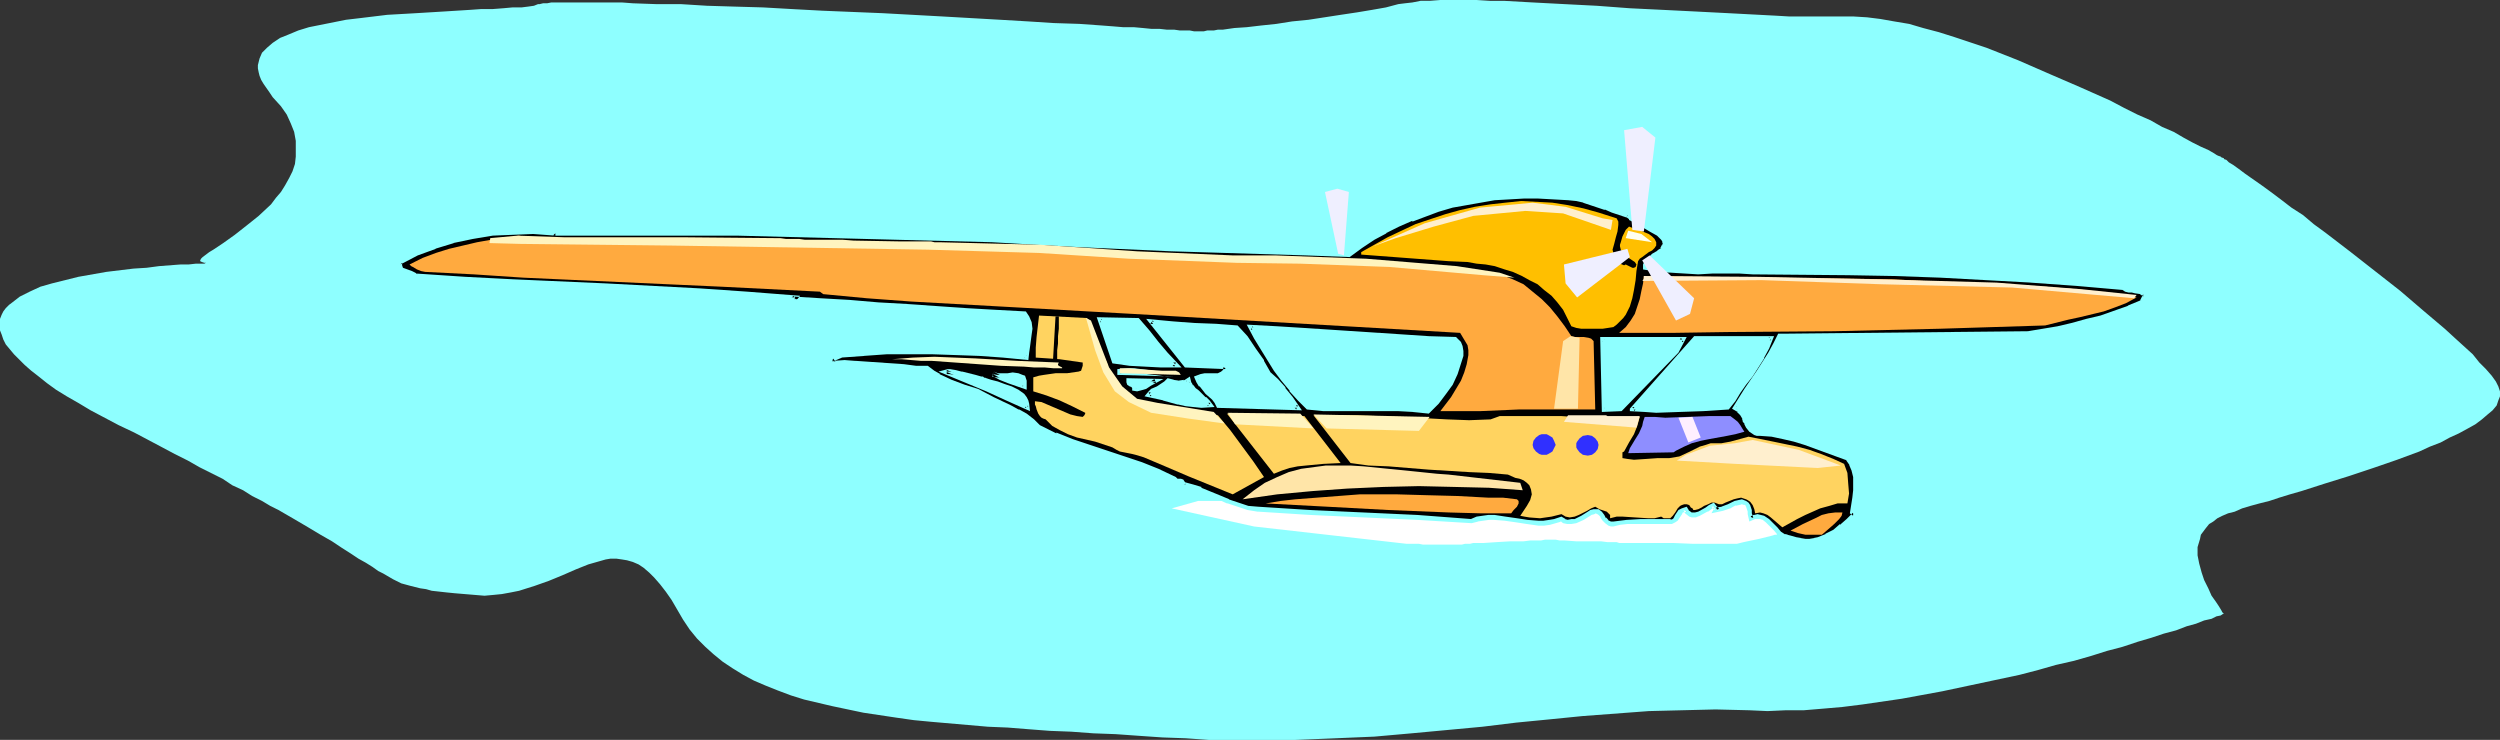
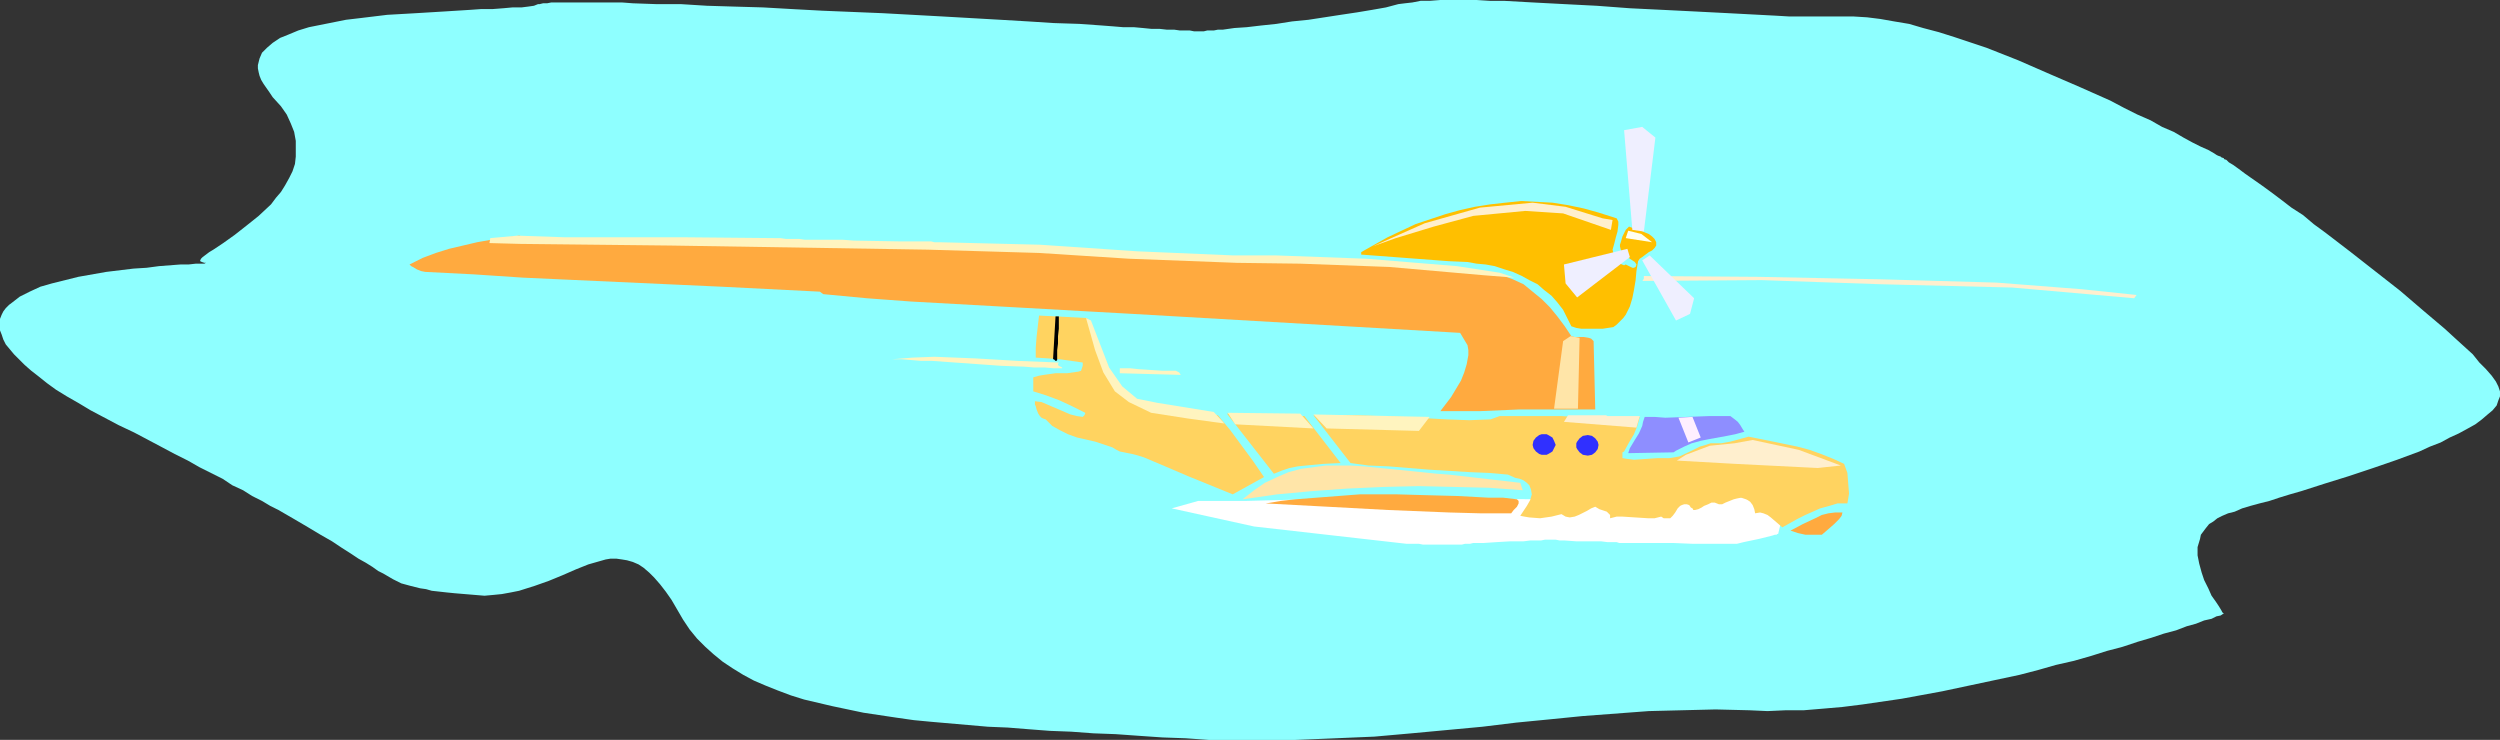
<svg xmlns="http://www.w3.org/2000/svg" xmlns:ns1="http://sodipodi.sourceforge.net/DTD/sodipodi-0.dtd" xmlns:ns2="http://www.inkscape.org/namespaces/inkscape" version="1.0" width="129.724mm" height="38.393mm" id="svg45" ns1:docname="Plane 222.wmf">
  <rect width="100%" height="100%" fill="#333333" stroke="none" />
  <ns1:namedview id="namedview45" pagecolor="#ffffff" bordercolor="#000000" borderopacity="0.25" ns2:showpageshadow="2" ns2:pageopacity="0.0" ns2:pagecheckerboard="0" ns2:deskcolor="#d1d1d1" ns2:document-units="mm" />
  <defs id="defs1">
    <pattern id="WMFhbasepattern" patternUnits="userSpaceOnUse" width="6" height="6" x="0" y="0" />
  </defs>
  <path style="fill:#8effff;fill-opacity:1;fill-rule:evenodd;stroke:none" d="m 235.451,6.14 h -0.323 -0.323 -0.646 l -0.808,-0.162 h -0.97 -0.97 l -1.131,-0.162 h -1.454 l -1.454,-0.162 h -1.616 l -1.616,-0.162 -1.778,-0.162 h -2.101 l -1.939,-0.162 -2.101,-0.162 -4.525,-0.323 -5.01,-0.162 -5.01,-0.323 -5.494,-0.323 -5.656,-0.323 -5.656,-0.323 -11.797,-0.646 -11.797,-0.485 -5.979,-0.323 -5.656,-0.323 -5.656,-0.162 -5.333,-0.162 -5.171,-0.323 h -4.848 l -4.525,-0.162 -2.101,-0.162 h -1.939 -1.939 -1.778 -4.848 -1.131 -1.293 -0.97 l -0.808,0.162 h -0.808 l -0.646,0.162 h -0.323 l -0.808,0.323 -1.131,0.162 -1.293,0.162 h -1.778 l -1.778,0.162 -2.101,0.162 h -2.262 l -2.262,0.162 -2.586,0.162 -2.586,0.162 -5.333,0.323 -5.656,0.323 -5.333,0.646 -2.747,0.323 -2.424,0.485 -2.424,0.485 -2.424,0.485 -2.101,0.646 -1.939,0.808 -1.616,0.646 -1.454,0.97 -1.131,0.97 -0.97,0.97 -0.485,1.131 -0.162,0.646 -0.162,0.646 v 0.646 l 0.162,0.808 0.162,0.646 0.323,0.808 0.485,0.808 1.131,1.616 0.646,0.97 1.616,1.777 1.131,1.616 0.808,1.777 0.646,1.616 0.323,1.777 v 1.454 1.616 l -0.162,1.454 -0.485,1.454 -0.646,1.293 -0.808,1.454 -0.808,1.293 -0.97,1.131 -0.97,1.293 -2.424,2.262 -2.424,1.939 -2.262,1.777 -2.262,1.616 -0.97,0.646 -0.97,0.646 -0.808,0.485 -0.646,0.485 -0.646,0.485 -0.323,0.323 -0.162,0.323 v 0.162 l 0.323,0.162 0.485,0.162 h 0.162 0.162 l -0.323,0.162 h -0.162 -0.485 -0.323 -0.646 l -1.454,0.162 H 35.39 l -2.101,0.162 -2.101,0.162 -2.424,0.323 -2.586,0.162 -5.333,0.646 -5.494,0.97 -2.586,0.646 -2.586,0.646 -2.262,0.646 L 5.818,57.202 3.878,58.172 2.424,59.303 1.778,59.787 1.131,60.434 0.646,61.08 0.323,61.726 0,62.534 v 0.646 0.808 0.808 l 0.323,0.808 0.323,0.97 0.485,0.97 0.808,0.97 0.808,0.97 0.97,0.97 1.131,1.131 1.293,1.131 1.454,1.131 1.616,1.293 1.778,1.293 2.101,1.293 2.262,1.293 2.424,1.454 2.747,1.454 2.747,1.454 3.07,1.454 2.747,1.454 2.747,1.454 2.424,1.293 2.586,1.293 2.262,1.293 2.262,1.131 2.262,1.131 1.939,1.293 2.101,0.97 1.778,1.131 1.939,0.97 1.616,0.97 1.616,0.808 3.07,1.777 2.747,1.616 2.424,1.454 2.262,1.293 1.939,1.293 1.778,1.131 1.454,0.97 1.454,0.808 1.293,0.808 1.131,0.808 0.97,0.485 1.939,1.131 1.616,0.808 1.778,0.485 1.939,0.485 1.131,0.162 1.131,0.323 1.454,0.162 1.454,0.162 1.616,0.162 1.939,0.162 1.939,0.162 1.939,0.162 1.778,-0.162 1.616,-0.162 1.778,-0.323 1.616,-0.323 3.07,-0.97 2.747,-0.97 2.747,-1.131 2.586,-1.131 2.424,-0.97 2.262,-0.646 1.131,-0.323 0.97,-0.162 h 1.131 l 1.131,0.162 0.97,0.162 1.131,0.323 1.131,0.485 0.97,0.646 1.131,0.97 0.97,0.97 1.131,1.293 1.131,1.454 1.131,1.616 1.131,1.939 1.131,1.939 1.293,1.939 1.454,1.777 1.616,1.616 1.616,1.454 1.778,1.454 1.939,1.293 2.101,1.293 2.101,1.131 2.262,0.97 2.424,0.97 2.586,0.97 2.586,0.808 2.747,0.646 2.747,0.646 3.07,0.646 3.07,0.646 3.232,0.485 3.232,0.485 3.394,0.485 3.394,0.323 3.717,0.323 3.717,0.323 3.717,0.323 3.878,0.162 4.04,0.323 4.202,0.323 4.202,0.162 4.363,0.323 4.363,0.162 4.525,0.323 4.686,0.323 4.525,0.162 4.525,0.323 h 4.525 4.202 4.202 4.04 l 4.04,-0.162 3.878,-0.162 7.595,-0.323 7.272,-0.646 6.949,-0.646 6.949,-0.646 6.626,-0.808 6.626,-0.646 6.464,-0.646 6.464,-0.485 6.464,-0.485 6.464,-0.162 6.626,-0.162 6.626,0.162 3.555,0.162 3.555,-0.162 h 3.555 l 3.878,-0.323 3.717,-0.323 3.878,-0.485 7.757,-1.131 7.918,-1.454 7.595,-1.616 7.595,-1.616 3.717,-0.97 3.394,-0.97 3.555,-0.808 3.394,-0.97 3.07,-0.97 3.07,-0.808 2.909,-0.97 2.747,-0.808 2.424,-0.808 2.424,-0.646 2.101,-0.808 1.778,-0.485 1.616,-0.646 1.454,-0.323 0.97,-0.485 0.808,-0.162 0.485,-0.323 h 0.162 v 0 l -0.162,-0.162 -0.162,-0.162 -0.162,-0.323 -0.485,-0.808 -0.646,-0.97 -0.808,-1.131 -0.646,-1.454 -0.808,-1.616 -0.485,-1.454 -0.485,-1.777 -0.323,-1.616 v -1.616 l 0.485,-1.616 0.162,-0.808 0.485,-0.646 0.485,-0.646 0.646,-0.808 0.808,-0.485 0.808,-0.646 0.97,-0.485 1.131,-0.485 1.293,-0.323 1.454,-0.646 1.616,-0.485 1.778,-0.485 1.939,-0.485 1.939,-0.646 2.101,-0.646 2.262,-0.646 4.525,-1.454 4.686,-1.454 4.848,-1.616 4.686,-1.616 4.363,-1.616 2.101,-0.97 2.101,-0.808 1.778,-0.97 1.778,-0.808 1.778,-0.97 1.454,-0.808 1.293,-0.97 1.131,-0.97 0.97,-0.808 0.808,-0.97 0.323,-0.97 0.323,-0.808 v -0.97 l -0.323,-0.97 -0.485,-0.97 -0.808,-1.131 -1.131,-1.293 -1.293,-1.293 -1.293,-1.616 -1.778,-1.616 -1.778,-1.616 -1.939,-1.777 -2.101,-1.777 -2.101,-1.777 -4.525,-3.878 -9.696,-7.595 -4.848,-3.717 -2.424,-1.777 -2.101,-1.777 -2.262,-1.454 -2.101,-1.616 -1.939,-1.454 -1.778,-1.293 -1.616,-1.131 -1.616,-1.131 -1.293,-0.97 -1.131,-0.808 -0.808,-0.485 -0.485,-0.485 -0.485,-0.162 v -0.162 0 l -0.485,-0.162 -0.162,-0.162 -0.485,-0.162 -0.323,-0.162 -0.485,-0.323 -1.131,-0.646 -1.454,-0.646 -1.616,-0.808 -1.778,-0.97 -1.939,-1.131 -2.262,-0.97 -2.262,-1.293 -2.586,-1.131 -2.586,-1.293 -2.747,-1.454 -5.818,-2.585 -5.979,-2.585 -6.302,-2.747 -6.141,-2.424 -6.302,-2.101 -3.07,-0.97 -3.07,-0.808 -2.747,-0.808 -2.909,-0.485 -2.747,-0.485 -2.586,-0.323 -2.586,-0.162 h -2.262 -2.424 -5.171 -2.747 l -2.747,-0.162 -3.07,-0.162 -6.141,-0.323 -6.302,-0.323 -6.464,-0.323 -6.626,-0.323 -6.464,-0.485 -6.302,-0.323 -6.141,-0.323 -2.909,-0.162 -2.909,-0.162 h -2.747 L 289.587,0 h -7.11 l -2.101,0.162 h -1.778 l -1.616,0.323 -1.454,0.162 -1.293,0.162 -2.424,0.646 -2.747,0.485 -2.909,0.485 -3.232,0.485 -6.302,0.97 -3.232,0.323 -3.07,0.485 -3.07,0.323 -2.747,0.323 -2.424,0.162 -2.262,0.323 h -0.97 l -0.808,0.162 h -0.646 -0.646 l -0.646,0.162 h -0.323 z" id="path1" />
  <path style="fill:#ffffff;fill-opacity:1;fill-rule:evenodd;stroke:none" d="m 348.732,104.709 h -0.162 l -0.162,0.162 h -0.323 l -0.485,0.162 -1.293,0.323 -1.293,0.323 -3.07,0.646 -1.293,0.323 h -0.646 -0.323 -2.747 -1.616 -3.394 l -3.878,-0.162 h -3.717 -3.07 -1.293 -1.778 -0.646 l -0.485,-0.162 h -0.97 -0.808 l -1.293,-0.162 h -2.262 -2.586 l -2.262,-0.162 h -0.97 l -0.808,-0.162 h -0.97 -1.131 l -0.808,0.162 h -0.97 -1.131 l -1.293,0.162 h -2.586 l -2.747,0.162 -2.424,0.162 h -1.131 -0.97 l -0.646,0.162 h -0.485 -0.485 l -0.646,0.162 h -7.595 l -0.808,-0.162 h -2.424 l -29.896,-3.393 -16.16,-3.555 5.171,-1.454 h 9.211 l 24.725,-0.646 32.966,0.323 v 0.162 h 0.808 l 0.97,-0.162 h 1.293 1.454 1.778 l 3.717,-0.162 3.878,-0.162 h 1.778 l 1.616,-0.162 h 1.616 l 1.131,-0.162 h 1.616 15.19 l 8.565,0.97 2.262,3.07 z" id="path2" />
-   <path style="fill:#000000;fill-opacity:1;fill-rule:evenodd;stroke:none" d="m 347.278,66.251 h -14.706 l -12.443,14.058 2.424,0.162 h 2.262 l 4.525,-0.162 4.686,-0.162 2.424,-0.162 h 2.424 l 0.97,-1.616 1.131,-1.454 1.131,-1.777 1.131,-1.616 2.424,-3.555 0.97,-1.777 z m -28.118,-24.077 0.646,0.485 0.646,0.485 1.616,0.97 1.616,0.808 1.454,0.97 0.646,0.485 0.485,0.485 0.162,0.485 v 0.485 0.485 l -0.485,0.646 -0.646,0.485 -0.97,0.646 -0.646,0.646 -0.485,0.485 -0.323,0.485 -0.162,0.323 -0.162,0.485 2.586,0.323 2.586,0.323 h 2.747 l 2.586,0.162 2.747,-0.162 h 5.333 l 2.586,0.162 9.534,0.162 h 9.211 l 9.05,0.323 9.05,0.323 8.888,0.323 8.888,0.485 8.888,0.646 9.211,0.808 0.485,0.323 0.646,0.162 0.485,0.162 0.646,0.162 1.293,0.162 0.323,0.162 0.323,0.323 -0.485,1.454 -2.586,1.131 -2.747,0.97 -2.747,0.97 -2.747,0.646 -2.909,0.808 -2.909,0.646 -5.818,0.808 -48.157,0.646 h -0.646 l -0.808,1.616 -0.97,1.777 -2.101,3.555 -2.424,3.555 -2.262,3.555 0.323,0.323 0.485,0.162 0.485,0.808 0.485,0.808 0.162,0.323 0.162,0.485 0.485,0.808 0.485,0.646 0.323,0.323 0.485,0.162 0.485,0.162 h 0.646 l 2.262,0.162 2.101,0.485 2.101,0.485 2.262,0.646 8.242,3.07 0.808,1.131 0.485,1.131 0.162,1.293 0.162,1.454 -0.162,1.293 v 1.454 l -0.485,2.909 0.485,0.323 -1.293,1.293 -1.293,1.131 -1.454,0.97 -1.454,0.97 -1.616,0.646 -0.808,0.162 -0.97,0.162 h -0.808 l -0.97,-0.162 -0.97,-0.162 -0.97,-0.323 -0.646,-0.162 -0.485,-0.162 -0.97,-0.646 -0.808,-0.808 -0.808,-0.808 -0.808,-0.808 -0.808,-0.646 -0.646,-0.162 h -0.485 l -0.646,0.162 -0.646,0.162 -0.162,-0.97 -0.162,-0.485 V 99.7 l -0.162,-0.485 -0.323,-0.323 -0.323,-0.323 -0.646,-0.162 -1.293,0.323 -1.293,0.485 -1.293,0.485 -1.293,0.323 0.162,-0.323 -0.323,-0.323 -0.323,-0.323 -0.646,0.323 -0.646,0.485 -1.454,0.808 -0.646,0.323 h -0.808 l -0.323,-0.162 -0.646,-0.485 -0.162,-0.485 -0.646,0.162 -0.485,0.323 -0.485,0.97 -0.323,0.485 -0.485,0.323 -0.485,0.162 h -0.646 -2.586 -2.747 l -2.747,0.162 h -1.293 l -1.293,0.323 h -0.323 -0.485 l -0.485,-0.485 -0.485,-0.485 -0.323,-0.646 -0.485,-0.485 -0.485,-0.323 h -0.323 -0.485 l -0.323,0.162 -0.646,0.162 -1.293,0.97 -1.293,0.485 -0.808,0.162 -0.646,0.162 -0.808,-0.323 -0.646,-0.323 -1.131,0.323 -0.97,0.323 -1.131,0.162 h -1.131 l -2.101,-0.162 -2.262,-0.323 -2.101,-0.485 -2.262,-0.162 h -0.97 l -1.131,0.162 -1.131,0.162 -1.131,0.323 -10.666,-0.646 -10.504,-0.485 -10.504,-0.485 -10.181,-0.646 -2.101,-0.323 -1.778,-0.485 -1.939,-0.808 -1.939,-0.808 -3.555,-1.454 -1.616,-0.485 -1.616,-0.485 -0.162,-0.323 -0.162,-0.162 -0.485,-0.162 -0.646,-0.162 h -0.323 l -0.162,-0.323 -3.232,-1.454 -3.232,-1.293 -13.574,-4.524 -3.394,-1.293 -3.07,-1.454 -1.293,-1.293 -1.454,-0.97 -1.454,-0.97 -1.616,-0.808 -3.232,-1.454 -3.07,-1.616 -2.586,-0.97 -2.586,-0.97 -2.424,-1.131 -1.131,-0.646 -1.131,-0.808 -2.262,-0.162 -2.262,-0.162 -4.848,-0.323 -4.686,-0.485 h -2.101 -2.262 l -0.323,-0.646 1.939,-0.808 4.363,-0.323 4.525,-0.323 h 4.525 4.525 l 4.686,0.162 4.525,0.162 4.525,0.323 4.686,0.485 v -0.97 l 0.323,-1.131 0.162,-2.424 0.162,-1.131 -0.162,-1.131 -0.323,-0.97 -0.485,-0.97 -5.818,-0.162 -5.656,-0.323 -11.635,-0.808 -5.656,-0.485 -5.656,-0.323 -5.656,-0.323 -5.171,-0.323 0.162,-0.323 -9.373,-0.646 -9.373,-0.646 -18.261,-0.97 -9.05,-0.485 -9.211,-0.323 -9.373,-0.646 -9.696,-0.485 -0.323,-0.323 -0.646,-0.323 -1.131,-0.323 -0.646,-0.162 -0.323,-0.323 -0.162,-0.485 V 51.87 51.546 l 3.394,-1.777 3.555,-1.454 3.555,-1.131 3.878,-0.808 3.878,-0.485 3.878,-0.323 h 4.04 l 3.878,0.162 36.037,0.162 50.096,1.131 8.403,0.485 8.726,0.485 17.938,0.808 17.776,0.646 8.726,0.323 8.403,0.162 2.424,-1.616 2.262,-1.616 2.424,-1.454 2.586,-1.131 2.586,-1.131 2.586,-0.97 2.586,-0.97 2.747,-0.646 2.747,-0.646 2.909,-0.485 2.747,-0.485 2.909,-0.162 2.747,-0.162 h 2.909 l 2.909,0.162 2.909,0.162 1.616,0.162 1.454,0.323 2.909,0.97 1.454,0.485 1.293,0.646 z M 201.515,79.986 v -0.646 l -0.162,-0.646 -0.323,-0.485 -0.485,-0.646 -0.97,-0.646 -1.293,-0.646 -1.293,-0.646 -1.454,-0.323 -1.293,-0.323 -0.97,-0.485 h -0.162 l -0.323,-0.162 -0.485,-0.162 -1.131,-0.162 -1.293,-0.485 -1.293,-0.323 -1.293,-0.162 -0.97,-0.162 h -0.485 -0.323 l 8.08,3.555 3.878,1.777 z m -0.485,-4.686 v -0.485 l -0.162,-0.485 -0.162,-0.323 -0.323,-0.162 -0.808,-0.323 h -0.97 -0.97 -2.101 l -0.808,-0.162 1.454,0.808 1.616,0.646 3.232,0.97 z m 25.694,-0.485 -5.333,-0.323 -0.162,0.485 0.162,0.162 0.323,0.323 0.646,0.162 v 0.162 0.485 h 0.646 0.485 l 0.97,-0.323 1.131,-0.646 z m 3.555,-1.454 h -1.454 l -1.293,-0.162 -2.424,-0.323 -2.586,-0.162 h -1.454 -1.454 v 0.485 z m -7.272,-10.503 -7.272,-0.162 2.747,8.241 3.07,0.323 3.07,0.162 3.07,0.162 h 2.909 l -1.939,-2.101 -1.778,-2.262 -1.778,-2.262 z m 14.382,16.644 -0.646,-0.808 -0.485,-0.485 -1.454,-1.293 -0.646,-0.485 -0.485,-0.646 -0.323,-0.646 -0.323,-0.646 -0.323,0.323 -0.485,0.162 -0.97,0.162 -1.131,-0.162 -0.97,-0.162 -0.485,0.323 -0.485,0.485 -1.131,0.485 -0.97,0.485 -0.485,0.485 -0.323,0.323 2.909,0.646 2.909,0.808 1.454,0.323 1.616,0.162 1.454,0.162 z m 5.171,-15.351 -4.04,-0.162 -4.202,-0.162 -2.262,-0.323 h -2.101 l -4.202,-0.485 6.787,8.726 7.918,0.323 -0.162,0.323 -0.162,0.485 -0.485,0.485 -0.808,0.162 -0.808,0.162 h -1.616 l -0.97,0.162 -0.646,0.162 0.323,0.808 0.485,0.646 1.131,1.454 1.293,1.293 0.485,0.485 0.485,0.808 15.514,0.485 -1.293,-1.939 -1.454,-1.777 -1.454,-1.616 -1.616,-1.454 -1.293,-2.262 -1.454,-2.424 -1.616,-2.262 z m 42.824,2.424 -5.171,-0.162 -4.848,-0.323 -9.858,-0.646 -9.858,-0.646 -5.171,-0.323 -5.171,-0.323 1.131,2.101 1.131,2.101 1.293,1.939 1.293,2.101 1.454,2.101 1.616,1.939 1.616,1.777 1.616,1.777 3.07,0.162 h 2.909 5.818 l 5.979,0.162 2.909,0.162 2.909,0.162 1.778,-1.777 1.454,-1.777 1.131,-1.939 1.131,-1.939 0.97,-3.393 v -0.97 -0.808 l -0.485,-0.808 -0.323,-0.323 z m 44.763,0 h -15.837 l 0.323,13.897 3.232,-0.162 10.827,-11.473 z" id="path3" />
  <path style="fill:#8effff;fill-opacity:1;fill-rule:evenodd;stroke:none" d="M 347.924,65.928 H 332.249 L 319.644,80.147 v 0.485 l 2.909,0.162 2.262,0.162 4.525,-0.162 4.686,-0.162 5.01,-0.323 1.293,-1.616 0.97,-1.616 1.131,-1.616 1.293,-1.616 2.262,-3.555 v -0.162 l 0.97,-1.777 0.97,-2.424 -0.97,0.162 -0.808,1.939 -0.97,1.777 v -0.162 l -2.262,3.555 -1.131,1.777 -1.293,1.616 -0.97,1.616 -0.97,1.454 0.323,-0.162 -4.848,0.162 -4.686,0.323 h -4.525 -2.262 l -2.424,-0.162 0.323,0.485 v 0 0.323 l 12.443,-14.058 -0.323,0.162 h 14.706 l -0.323,-0.646 z" id="path4" />
-   <path style="fill:#8effff;fill-opacity:1;fill-rule:evenodd;stroke:none" d="m 318.998,42.659 -0.162,-0.162 0.646,0.485 v 0.162 l 0.646,0.323 1.616,0.97 h 0.162 l 1.616,0.97 v 0 l 1.454,0.808 0.485,0.485 v 0 l 0.485,0.485 -0.162,-0.162 0.323,0.485 -0.162,-0.162 0.162,0.485 v -0.162 l -0.162,0.485 v -0.162 l -0.323,0.646 h 0.162 l -0.808,0.485 h 0.162 l -1.131,0.646 -0.646,0.646 -0.485,0.485 v 0 l -0.485,0.646 -0.162,0.323 v 0.162 0.808 l 2.747,0.485 2.747,0.162 v 0 l 2.747,0.162 2.586,0.162 2.747,-0.162 h 5.333 l 2.586,0.162 18.746,0.162 9.05,0.162 9.05,0.323 8.888,0.485 8.888,0.485 h -0.162 l 9.05,0.646 9.211,0.808 h -0.162 l 0.485,0.323 0.646,0.162 h 0.646 l 0.646,0.162 1.131,0.162 h -0.162 l 0.485,0.323 -0.162,-0.162 0.323,0.323 v -0.485 l -0.646,1.293 0.323,-0.162 -2.747,1.131 h 0.162 l -2.747,0.97 -2.747,0.97 -2.747,0.646 -2.909,0.808 -2.747,0.646 v 0 l -5.818,0.97 v 0 l -48.157,0.485 h -0.808 l -0.97,1.939 -0.97,1.777 v 0 l -2.262,3.555 -2.424,3.555 -2.424,3.878 0.808,0.485 v 0 l 0.323,0.162 h -0.162 l 0.646,0.646 0.485,0.808 -0.162,-0.162 0.162,0.485 v 0.162 l 0.323,0.323 v 0.162 l 0.323,0.646 0.646,0.808 0.485,0.323 v 0 l 0.485,0.323 0.485,0.162 v 0 h 0.646 l 2.262,0.162 2.262,0.485 v 0 l 2.101,0.485 2.101,0.646 8.403,3.07 -0.323,-0.162 0.808,1.131 -0.162,-0.162 0.485,1.131 v 0 l 0.323,1.293 v -0.162 1.454 1.293 0 l -0.162,1.454 -0.485,3.07 0.646,0.485 v -0.646 l -1.293,1.293 -1.293,1.131 v -0.162 l -1.293,1.131 -1.616,0.808 h 0.162 l -1.616,0.646 v 0 l -0.808,0.162 h 0.162 l -0.97,0.162 v 0 h -0.808 l -0.97,-0.162 h 0.162 l -0.97,-0.162 -1.131,-0.323 -0.646,-0.162 h 0.162 l -0.646,-0.162 0.162,0.162 -0.97,-0.646 0.162,0.162 -0.808,-0.97 -0.808,-0.808 -0.808,-0.808 -0.97,-0.646 -0.646,-0.162 v 0 l -0.646,-0.162 -0.646,0.162 h -0.162 l -0.646,0.323 0.646,0.323 -0.323,-0.97 v -0.485 -0.162 l -0.162,-0.485 -0.162,-0.485 -0.323,-0.485 -0.485,-0.323 -0.808,-0.323 -1.454,0.323 -1.293,0.646 -1.293,0.485 h 0.162 l -1.293,0.162 0.485,0.646 0.162,-0.485 -0.485,-0.485 -0.485,-0.646 -0.97,0.485 -0.646,0.485 v 0 l -1.454,0.808 v 0 l -0.646,0.162 h 0.162 -0.808 l 0.162,0.162 -0.162,-0.162 v 0 l -0.646,-0.485 0.162,0.162 -0.485,-0.808 -0.97,0.323 -0.646,0.323 -0.646,0.97 -0.323,0.646 0.162,-0.162 -0.323,0.323 v 0 l -0.485,0.162 0.162,-0.162 h -0.646 -2.586 -2.747 l -2.747,0.162 v 0 l -1.293,0.162 -1.293,0.162 v 0 h -0.323 v 0 h -0.323 0.162 l -0.646,-0.323 h 0.162 l -0.485,-0.485 v 0.162 l -0.323,-0.646 -0.485,-0.646 -0.646,-0.485 h -0.485 -0.485 v 0 l -0.646,0.162 -0.485,0.323 v 0 l -1.293,0.808 v 0 l -1.293,0.646 v 0 h -0.646 l -0.808,0.162 h 0.162 l -0.646,-0.162 h 0.162 l -0.808,-0.485 -1.454,0.485 -0.97,0.162 v 0 l -1.131,0.162 h 0.162 -1.131 v 0 l -2.101,-0.162 -2.101,-0.323 -2.262,-0.323 -2.101,-0.323 h -1.293 l -1.131,0.162 -1.131,0.162 v 0 l -1.131,0.485 h 0.162 l -10.666,-0.808 -21.008,-0.97 -10.181,-0.646 v 0 l -1.939,-0.162 v 0 l -1.939,-0.646 -1.939,-0.646 h 0.162 l -1.939,-0.808 -3.555,-1.454 V 95.498 l -1.616,-0.485 -1.778,-0.485 0.323,0.485 h -0.808 l -0.162,-0.323 0.162,0.646 1.939,0.485 1.616,0.646 v 0 l 3.555,1.454 1.778,0.808 h 0.162 l 1.939,0.646 1.939,0.646 v 0 l 1.939,0.323 h 0.162 l 10.181,0.646 21.008,0.97 10.666,0.646 1.293,-0.323 h -0.162 l 1.131,-0.162 1.131,-0.162 v 0 h 0.97 v 0 l 2.101,0.162 2.262,0.323 2.101,0.323 2.262,0.323 v 0 h 1.131 v 0 l 1.131,-0.162 v 0 l 1.131,-0.323 1.131,-0.323 -0.323,-0.162 0.646,0.485 0.808,0.162 h 0.808 l 0.97,-0.162 1.454,-0.646 v 0 l 1.293,-0.808 v 0 l 0.485,-0.323 -0.162,0.162 0.485,-0.162 v 0 l 0.323,-0.162 h -0.162 l 0.323,0.162 -0.162,-0.162 0.485,0.323 v 0 l 0.485,0.485 h -0.162 l 0.485,0.646 0.485,0.485 0.646,0.485 0.485,0.162 h 0.162 0.323 l 1.293,-0.323 1.454,-0.162 h -0.162 2.747 2.747 2.586 0.808 l 0.646,-0.323 0.485,-0.323 0.323,-0.485 0.646,-0.97 h -0.162 l 0.485,-0.323 -0.162,0.162 0.646,-0.162 -0.646,-0.323 0.323,0.646 0.808,0.646 0.485,0.162 h 0.808 l 0.808,-0.323 v 0 l 1.454,-0.808 h 0.162 l 0.646,-0.485 0.646,-0.485 h -0.646 l 0.323,0.323 0.323,0.323 v -0.485 l -0.646,1.131 2.262,-0.485 1.454,-0.485 1.131,-0.646 -0.162,0.162 1.454,-0.323 h -0.323 l 0.646,0.162 -0.162,-0.162 0.485,0.323 -0.162,-0.162 0.162,0.323 v 0 l 0.162,0.485 0.162,0.485 v 0 0.485 l 0.323,1.454 1.131,-0.485 v 0 h 0.646 -0.162 0.485 v 0 l 0.485,0.162 -0.162,-0.162 0.808,0.646 v 0 l 0.808,0.808 0.808,0.808 0.808,0.97 0.97,0.485 0.646,0.323 h 0.646 v 0 l 0.97,0.323 1.131,0.323 h 0.97 0.808 0.162 0.808 0.162 l 0.808,-0.323 v 0 l 1.616,-0.646 h 0.162 l 1.454,-0.97 1.293,-0.97 h 0.162 l 1.293,-1.131 1.616,-1.616 -0.808,-0.646 0.162,0.323 0.323,-2.909 0.162,-1.454 v 0 l 0.162,-1.293 -0.162,-1.454 v 0 l -0.162,-1.293 v 0 l -0.646,-1.293 -0.808,-1.293 -8.403,-3.232 -2.262,-0.485 -2.101,-0.646 v 0 l -2.262,-0.323 -2.262,-0.323 h -0.646 0.162 l -0.646,-0.162 0.162,0.162 -0.485,-0.323 h 0.162 l -0.485,-0.162 0.162,0.162 -0.485,-0.808 -0.485,-0.646 v 0 l -0.162,-0.485 0.162,0.162 -0.323,-0.646 -0.323,-0.808 -0.646,-0.808 -0.485,-0.323 h -0.162 l -0.323,-0.162 0.162,0.646 2.262,-3.555 2.424,-3.555 2.262,-3.555 v 0 l 0.97,-1.939 0.808,-1.616 -0.485,0.162 h 0.646 l 48.157,-0.485 h 0.162 l 5.818,-0.97 v 0 l 2.909,-0.646 2.909,-0.646 2.747,-0.808 2.747,-0.808 2.586,-1.131 h 0.162 l 2.747,-1.131 0.646,-1.939 -0.485,-0.485 -0.646,-0.323 -1.131,-0.162 -0.646,-0.162 h -0.646 0.162 l -0.646,-0.323 0.162,0.162 -0.646,-0.485 -9.211,-0.808 -9.05,-0.646 v 0 l -8.888,-0.485 -8.888,-0.323 -9.05,-0.323 -9.05,-0.162 -18.746,-0.323 h -2.586 -5.333 -2.747 -2.586 l -2.747,-0.162 v 0 l -2.586,-0.162 -2.424,-0.485 0.323,0.485 0.162,-0.323 v 0 -0.323 0 l 0.323,-0.485 v 0.162 l 0.485,-0.485 0.646,-0.646 h -0.162 l 0.97,-0.646 h 0.162 l 0.646,-0.485 0.485,-0.808 0.162,-0.646 v -0.646 l -0.323,-0.646 -0.485,-0.485 -0.646,-0.485 -1.454,-0.97 h -0.162 l -1.616,-0.808 v 0 l -1.454,-0.97 -0.808,-0.485 v 0 l -0.646,-0.485 z" id="path5" />
  <path style="fill:#8effff;fill-opacity:1;fill-rule:evenodd;stroke:none" d="m 232.542,95.014 -0.162,-0.485 -0.323,-0.485 -0.485,-0.162 h -0.162 -0.646 0.162 l -0.323,-0.162 0.323,0.162 -0.323,-0.323 -3.394,-1.616 v 0 l -3.232,-1.293 v 0 l -13.574,-4.524 v 0 l -3.232,-1.293 v 0.162 l -3.232,-1.616 0.162,0.162 -1.293,-1.293 v 0 l -1.454,-1.131 -1.454,-0.808 h -0.162 l -1.454,-0.808 -3.394,-1.616 -3.07,-1.616 v 0 l -2.586,-0.808 -2.586,-0.97 v 0 l -2.424,-1.131 h 0.162 l -1.131,-0.646 -1.293,-0.97 h -2.424 0.162 l -2.424,-0.323 -4.686,-0.323 -4.686,-0.323 h -0.162 l -2.101,-0.162 -2.262,0.162 0.485,0.162 -0.485,-0.646 -0.162,0.646 1.939,-0.808 h -0.162 l 4.525,-0.323 h -0.162 l 4.525,-0.323 h 4.525 4.525 l 4.686,0.162 4.525,0.162 4.525,0.323 v 0 l 5.01,0.485 0.162,-1.454 0.162,-1.131 0.323,-2.424 v 0 l 0.162,-1.131 v 0 l -0.162,-1.293 -0.485,-1.131 -0.646,-0.97 -5.979,-0.323 -5.656,-0.323 -11.635,-0.808 h 0.162 l -5.818,-0.323 -5.656,-0.485 v 0 l -5.656,-0.323 -5.171,-0.323 0.323,0.808 0.808,-0.97 -10.342,-0.808 v 0 l -9.373,-0.646 -18.261,-0.97 -18.261,-0.808 -9.373,-0.485 -9.696,-0.646 0.323,0.162 -0.485,-0.323 -0.646,-0.323 v 0 l -1.778,-0.646 0.162,0.162 -0.323,-0.323 0.162,0.162 -0.162,-0.485 v 0.162 -0.323 0 -0.323 l -0.323,0.323 3.394,-1.777 3.555,-1.293 h -0.162 l 3.717,-1.131 h -0.162 l 3.878,-0.808 3.878,-0.646 v 0 l 3.878,-0.162 4.04,-0.162 4.363,0.323 v -0.485 l -0.485,0.485 h 36.037 l 50.096,1.293 8.403,0.485 8.726,0.485 17.938,0.808 26.502,0.808 8.565,0.323 2.424,-1.777 2.424,-1.616 2.424,-1.293 h -0.162 l 2.586,-1.293 2.586,-1.131 v 0.162 l 2.586,-0.97 2.586,-0.97 2.747,-0.808 v 0 l 2.747,-0.485 2.747,-0.485 2.747,-0.485 2.909,-0.162 v 0 l 2.747,-0.162 h 2.909 l 2.909,0.162 2.909,0.162 v 0 l 1.616,0.162 1.454,0.323 h -0.162 l 2.909,0.97 1.454,0.485 -0.162,-0.162 1.454,0.646 v 0 l 2.909,0.97 0.323,-0.808 -2.909,-0.97 v 0 l -1.293,-0.485 -0.162,-0.162 -1.293,-0.485 -2.909,-0.97 h -0.162 l -1.454,-0.162 -1.454,-0.323 h -0.162 l -2.909,-0.162 -2.909,-0.162 h -2.909 l -2.747,0.162 h -0.162 l -2.747,0.323 -2.909,0.323 -2.747,0.485 -2.747,0.646 v 0 l -2.747,0.808 -2.747,0.808 -2.586,0.97 v 0 l -2.586,1.293 -2.586,1.131 v 0 l -2.424,1.454 -2.424,1.454 -2.262,1.616 h 0.162 l -8.403,-0.162 -26.502,-0.97 -17.938,-0.808 -8.726,-0.485 -8.403,-0.323 -50.096,-1.293 -36.36,-0.162 v 0.485 l 0.323,-0.485 -3.878,-0.162 h -4.04 l -3.878,0.323 h -0.162 l -3.878,0.485 -3.717,0.808 H 88.718 l -3.555,1.293 h -0.162 l -3.394,1.454 -3.555,1.777 -0.162,0.646 v 0 0.323 l 0.323,0.646 0.485,0.485 1.778,0.646 v 0 l 0.485,0.162 v 0 l 0.646,0.485 9.696,0.485 9.373,0.485 18.261,0.97 18.261,0.97 9.373,0.485 h -0.162 l 9.534,0.808 -0.323,-0.808 -0.97,0.97 6.302,0.323 5.656,0.323 h -0.162 l 5.656,0.485 5.818,0.485 v 0 l 11.635,0.808 5.656,0.323 5.818,0.162 -0.485,-0.162 0.646,0.808 -0.162,-0.162 0.323,1.131 v -0.162 l 0.162,1.131 v 0 1.131 0 l -0.323,2.424 -0.162,0.97 -0.162,1.131 0.485,-0.485 -4.525,-0.323 h -0.162 l -4.525,-0.323 -4.525,-0.323 -4.686,-0.162 h -4.525 l -4.525,0.162 -4.525,0.162 v 0 l -4.525,0.485 -2.586,0.97 0.97,1.293 h 2.424 2.101 v 0 l 4.686,0.485 4.686,0.323 2.424,0.162 v 0 l 2.262,0.162 h -0.162 l 0.97,0.646 1.293,0.808 v 0 l 2.424,1.131 v 0 l 2.586,0.97 2.586,0.97 v -0.162 l 3.07,1.616 3.232,1.616 1.616,0.808 v 0 l 1.454,0.808 1.293,1.131 v -0.162 l 1.293,1.293 3.232,1.616 v 0 l 3.394,1.293 v 0 l 13.574,4.363 v 0 l 3.232,1.293 v 0 l 3.232,1.454 -0.162,-0.162 0.162,0.485 0.485,0.162 0.646,0.162 v 0 h 0.485 -0.162 l 0.162,0.162 z" id="path6" />
-   <path style="fill:#8effff;fill-opacity:1;fill-rule:evenodd;stroke:none" d="m 202,80.632 -0.162,-1.454 -0.162,-0.646 -0.323,-0.646 v 0 l -0.485,-0.646 -1.131,-0.808 -1.293,-0.646 v 0 l -1.454,-0.485 -1.293,-0.485 -1.293,-0.323 -0.97,-0.323 h -0.162 0.162 l -0.323,-0.162 0.162,0.162 -0.323,-0.162 -0.162,-0.162 h -0.323 l -1.131,-0.323 -1.293,-0.323 -1.293,-0.323 h -0.162 l -1.293,-0.323 -0.97,-0.162 h -0.485 l -1.778,0.485 9.373,3.878 3.878,1.777 4.686,2.101 -0.323,-0.97 -4.04,-1.939 -3.878,-1.777 -8.08,-3.393 v 0.808 h 0.323 -0.162 0.485 -0.162 l 1.131,0.162 1.131,0.162 v 0 l 1.293,0.323 1.293,0.485 1.131,0.162 0.485,0.162 h -0.162 0.323 l 0.162,0.162 h 0.162 0.162 -0.162 l 1.131,0.485 1.293,0.323 1.293,0.323 1.293,0.485 v 0 l 1.293,0.646 h -0.162 l 1.131,0.808 -0.162,-0.162 0.323,0.485 v 0 l 0.323,0.485 v 0 l 0.162,0.485 v 0 0.646 l 0.646,-0.323 z" id="path7" />
+   <path style="fill:#8effff;fill-opacity:1;fill-rule:evenodd;stroke:none" d="m 202,80.632 -0.162,-1.454 -0.162,-0.646 -0.323,-0.646 v 0 v 0 l -1.454,-0.485 -1.293,-0.485 -1.293,-0.323 -0.97,-0.323 h -0.162 0.162 l -0.323,-0.162 0.162,0.162 -0.323,-0.162 -0.162,-0.162 h -0.323 l -1.131,-0.323 -1.293,-0.323 -1.293,-0.323 h -0.162 l -1.293,-0.323 -0.97,-0.162 h -0.485 l -1.778,0.485 9.373,3.878 3.878,1.777 4.686,2.101 -0.323,-0.97 -4.04,-1.939 -3.878,-1.777 -8.08,-3.393 v 0.808 h 0.323 -0.162 0.485 -0.162 l 1.131,0.162 1.131,0.162 v 0 l 1.293,0.323 1.293,0.485 1.131,0.162 0.485,0.162 h -0.162 0.323 l 0.162,0.162 h 0.162 0.162 -0.162 l 1.131,0.485 1.293,0.323 1.293,0.323 1.293,0.485 v 0 l 1.293,0.646 h -0.162 l 1.131,0.808 -0.162,-0.162 0.323,0.485 v 0 l 0.323,0.485 v 0 l 0.162,0.485 v 0 0.646 l 0.646,-0.323 z" id="path7" />
  <path style="fill:#8effff;fill-opacity:1;fill-rule:evenodd;stroke:none" d="m 201.353,74.654 -0.162,-0.485 -0.162,-0.485 -0.485,-0.162 -0.808,-0.323 -1.131,-0.162 -0.97,0.162 h -2.101 0.162 l -0.808,-0.323 -0.323,0.808 1.454,0.808 1.616,0.646 v 0 l 3.717,1.293 v -1.777 l -0.808,0.162 v 0.97 l 0.485,-0.323 -3.07,-1.131 v 0 l -1.616,-0.646 -1.454,-0.808 -0.323,0.97 0.97,0.162 h 2.101 0.97 0.97 -0.162 l 0.808,0.323 -0.162,-0.162 0.323,0.323 -0.162,-0.162 0.162,0.323 v -0.162 l 0.162,0.323 v 0 z" id="path8" />
  <path style="fill:#8effff;fill-opacity:1;fill-rule:evenodd;stroke:none" d="m 228.179,74.33 -7.272,-0.162 v 0.808 l 0.162,0.485 0.485,0.323 0.485,0.162 h -0.162 l 0.162,0.162 v -0.323 0.808 l 0.97,0.162 0.646,-0.162 1.131,-0.323 0.97,-0.646 2.424,-1.293 h -1.778 l -0.97,0.646 -1.131,0.485 h 0.162 l -1.131,0.323 h 0.162 -0.485 v 0 h -0.485 l 0.323,0.485 v -0.646 l -0.162,-0.323 -0.646,-0.323 -0.485,-0.162 0.162,0.323 v -0.323 0.162 -0.323 l -0.323,0.323 5.333,0.162 -0.323,-0.808 z" id="path9" />
  <path style="fill:#8effff;fill-opacity:1;fill-rule:evenodd;stroke:none" d="m 230.28,73.846 v -0.97 h -1.454 -1.293 v 0 l -2.424,-0.323 -2.586,-0.323 h -1.454 l -1.939,0.162 v 1.131 l 11.15,0.323 v -0.97 l -10.666,-0.162 0.323,0.485 v -0.485 l -0.323,0.485 1.454,-0.162 h 1.454 -0.162 l 2.586,0.323 2.586,0.323 v 0 l 1.293,0.162 h 1.454 v -0.97 z" id="path10" />
  <path style="fill:#8effff;fill-opacity:1;fill-rule:evenodd;stroke:none" d="m 223.331,62.373 -8.242,-0.162 3.07,9.049 3.394,0.485 v 0 l 3.07,0.162 3.07,0.162 h 4.04 l -2.747,-2.909 v 0 l -1.778,-2.101 -1.778,-2.262 v 0 l -2.101,-2.424 -0.646,0.808 2.101,2.101 v 0 l 1.939,2.262 1.616,2.101 v 0.162 l 1.939,2.101 0.323,-0.808 h -2.909 -3.07 l -3.07,-0.323 h 0.162 l -3.232,-0.323 0.485,0.323 -2.909,-8.241 -0.323,0.646 h 7.272 -0.323 z" id="path11" />
  <path style="fill:#8effff;fill-opacity:1;fill-rule:evenodd;stroke:none" d="m 238.198,79.824 -0.97,-1.293 -0.162,-0.162 -0.485,-0.485 h -0.162 l -1.293,-1.293 v 0 l -0.646,-0.485 -0.485,-0.646 v 0.162 l -0.323,-0.646 v 0.162 l -0.323,-1.293 -0.97,0.646 -0.323,0.162 0.162,-0.162 -1.131,0.162 h 0.162 l -1.131,-0.162 h 0.162 l -1.293,-0.323 -0.646,0.646 v 0 l -0.485,0.323 v 0 l -0.97,0.646 -1.131,0.485 -0.485,0.485 -0.808,0.97 3.717,0.808 h -0.162 l 2.909,0.808 h 0.162 l 1.454,0.323 1.454,0.162 1.616,0.162 v 0 l 2.586,-0.162 -0.808,-0.808 h -1.778 0.162 -1.616 l -1.454,-0.323 -1.454,-0.323 v 0 l -2.909,-0.808 h -0.162 l -2.909,-0.646 0.323,0.808 0.323,-0.323 0.485,-0.485 -0.162,0.162 0.97,-0.485 1.131,-0.646 v 0 l 0.485,-0.323 0.162,-0.162 0.485,-0.323 h -0.485 l 0.97,0.323 v 0 l 1.293,0.162 1.131,-0.162 0.485,-0.323 0.485,-0.162 -0.646,-0.323 0.162,0.808 0.485,0.646 0.485,0.646 0.646,0.485 h 0.162 l 1.293,1.131 v 0 l 0.485,0.646 v 0 l 0.485,0.646 0.485,-0.646 z" id="path12" />
  <path style="fill:#8effff;fill-opacity:1;fill-rule:evenodd;stroke:none" d="m 242.723,63.827 -4.202,-0.323 -4.202,-0.162 v 0 l -2.101,-0.162 h -0.162 l -2.101,-0.162 v 0 l -5.171,-0.485 7.595,9.534 8.08,0.323 -0.485,-0.485 -0.162,0.485 0.162,-0.162 -0.162,0.485 v -0.162 l -0.485,0.485 0.162,-0.162 -0.646,0.323 v 0 h -0.808 v 0 h -1.778 l -0.808,0.162 v 0 l -1.293,0.485 0.485,1.131 0.485,0.808 h 0.162 l 1.131,1.454 1.293,1.131 v 0 l 0.485,0.646 v 0 l 0.485,0.97 16.645,0.485 -1.778,-2.585 v 0 l -1.454,-1.777 v -0.162 l -1.454,-1.616 -1.616,-1.454 0.162,0.162 -1.293,-2.262 v -0.162 l -1.616,-2.262 -1.616,-2.424 v 0 l -1.939,-2.101 -0.485,0.646 1.778,2.101 h -0.162 l 1.778,2.262 1.454,2.262 v 0 l 1.293,2.424 1.616,1.454 1.454,1.616 v 0 l 1.454,1.777 v 0 l 1.293,1.939 0.323,-0.808 -15.514,-0.485 0.323,0.323 -0.323,-0.808 -0.646,-0.646 v 0 l -1.293,-1.293 -1.131,-1.454 v 0.162 l -0.485,-0.808 v 0.162 l -0.323,-0.808 -0.162,0.646 0.646,-0.323 v 0 h 0.808 v 0 h 1.616 0.162 l 0.808,-0.162 0.808,-0.323 0.646,-0.646 0.323,-0.323 0.162,-1.131 -8.403,-0.323 0.323,0.162 -6.787,-8.564 -0.485,0.646 4.202,0.323 h 0.162 l 2.101,0.162 v 0 l 2.101,0.162 h 0.162 l 4.202,0.323 4.04,0.162 -0.323,-0.162 z" id="path13" />
  <path style="fill:#8effff;fill-opacity:1;fill-rule:evenodd;stroke:none" d="m 285.547,66.089 -5.333,-0.162 -4.848,-0.323 v 0 l -19.715,-1.293 v 0 l -5.171,-0.323 -5.979,-0.323 1.454,2.747 1.293,2.101 v 0 l 1.293,2.101 1.293,2.101 1.454,1.939 1.616,1.939 v 0.162 l 1.616,1.777 1.778,1.777 3.232,0.323 h 2.909 5.818 5.979 l 2.909,0.162 h -0.162 l 3.232,0.323 1.939,-1.939 v 0 l 1.454,-1.939 v 0 l 1.293,-1.777 v 0 l 0.97,-2.101 1.131,-3.555 v -0.97 l -0.162,-0.97 -0.323,-0.808 -0.485,-0.485 -0.485,-0.485 -0.485,0.808 0.485,0.323 h -0.162 l 0.323,0.323 v 0 l 0.323,0.646 v -0.162 l 0.162,0.97 v -0.162 l -0.162,0.808 v 0 l -0.97,3.393 v 0 l -0.97,1.939 v 0 l -1.293,1.777 h 0.162 l -1.454,1.939 v -0.162 l -1.778,1.777 h 0.323 l -2.909,-0.323 v 0 l -2.909,-0.162 -5.979,-0.162 h -5.818 -2.909 l -3.07,-0.162 0.323,0.162 -1.616,-1.777 -1.616,-1.777 v 0 l -1.454,-1.939 -1.454,-1.939 -1.454,-2.101 -1.131,-2.101 v 0 l -1.293,-2.101 -1.131,-1.939 -0.323,0.646 5.171,0.162 5.171,0.323 v 0 l 19.554,1.454 h 0.162 l 4.848,0.323 5.171,0.162 -0.323,-0.162 z" id="path14" />
  <path style="fill:#8effff;fill-opacity:1;fill-rule:evenodd;stroke:none" d="m 330.795,66.089 h -16.968 l 0.323,14.704 3.878,-0.162 11.15,-11.473 1.616,-3.07 -1.131,0.162 -1.293,2.424 v -0.162 l -10.827,11.473 0.323,-0.162 -3.232,0.162 0.485,0.485 -0.485,-13.897 -0.323,0.485 h 15.837 l -0.485,-0.808 z" id="path15" />
  <path style="fill:#ffbf00;fill-opacity:1;fill-rule:evenodd;stroke:none" d="m 317.059,42.821 0.323,0.646 v 0.646 l -0.162,1.293 -0.323,1.131 -0.323,1.293 -0.323,1.131 0.162,0.646 v 0.485 l 0.323,0.646 0.323,0.485 0.646,0.485 0.808,0.323 0.323,-0.162 0.323,0.162 0.646,0.323 0.323,0.162 h 0.323 l 0.323,-0.162 0.162,-0.485 -0.323,-0.485 -0.485,-0.323 -0.97,-0.646 -0.646,-0.323 -0.323,-0.485 -0.323,-0.646 -0.162,-0.646 v -0.323 l 0.162,-0.485 0.323,-1.131 0.646,-1.293 0.323,-0.323 0.323,-0.323 0.808,0.323 0.646,0.162 0.97,0.323 0.646,0.323 0.808,0.323 0.646,0.485 0.485,0.485 0.323,0.646 v 0.646 l -0.323,0.485 -0.485,0.485 -0.646,0.323 -1.293,0.97 -0.485,0.323 -0.323,0.485 -0.323,1.939 -0.162,1.777 -0.323,1.939 -0.323,1.616 -0.485,1.616 -0.808,1.616 -0.485,0.646 -0.646,0.646 -0.646,0.646 -0.646,0.485 -2.101,0.323 h -2.101 -2.101 l -0.97,-0.162 -0.97,-0.323 -0.808,-1.616 -0.808,-1.616 -1.131,-1.454 -1.131,-1.293 -1.454,-1.131 -1.293,-1.131 -1.616,-0.808 -1.454,-0.808 -1.778,-0.808 -1.616,-0.485 -1.939,-0.646 -1.778,-0.323 -1.778,-0.162 -1.778,-0.323 -3.717,-0.162 -17.13,-1.293 v -0.485 l 2.586,-1.454 2.586,-1.454 2.747,-1.293 2.747,-1.293 2.909,-0.97 2.909,-0.97 2.909,-0.808 2.909,-0.646 3.07,-0.485 2.909,-0.323 3.07,-0.323 3.07,0.162 3.07,0.162 3.07,0.485 3.07,0.646 2.909,0.808 z" id="path16" />
  <path style="fill:#ffaa3f;fill-opacity:1;fill-rule:evenodd;stroke:none" d="m 154.005,47.345 h 2.262 2.101 l 4.202,0.162 3.878,0.162 1.939,0.162 1.778,-0.162 10.504,0.162 10.504,0.323 10.827,0.485 10.827,0.485 21.816,1.131 10.989,0.323 10.827,0.323 h 4.848 l 4.686,0.323 9.534,0.646 9.373,0.97 9.696,1.131 2.101,0.808 2.101,0.97 1.778,1.454 1.778,1.454 1.616,1.616 1.454,1.777 1.454,1.939 1.293,1.939 0.646,0.162 h 0.646 1.131 l 0.97,0.162 0.485,0.162 0.485,0.485 0.323,13.412 v 0 h -7.434 -7.595 l -7.595,0.323 h -7.757 l 2.101,-2.747 0.97,-1.616 0.97,-1.616 0.646,-1.616 0.485,-1.616 0.323,-1.777 v -0.97 l -0.162,-0.97 -1.454,-2.424 -55.752,-3.232 -8.403,-0.485 -8.726,-0.485 -8.565,-0.485 -8.726,-0.485 -17.453,-0.97 -8.726,-0.646 -8.565,-0.808 -0.646,-0.485 -19.23,-0.97 -38.946,-1.777 -9.696,-0.646 -9.534,-0.485 -0.808,-0.162 -0.808,-0.323 -0.808,-0.485 -0.323,-0.162 -0.323,-0.323 2.586,-1.293 2.586,-0.97 2.586,-0.808 2.747,-0.646 2.747,-0.646 2.747,-0.485 5.494,-0.808 3.07,0.808 z" id="path17" />
-   <path style="fill:#ffaa3f;fill-opacity:1;fill-rule:evenodd;stroke:none" d="m 371.356,54.778 5.818,0.323 5.818,0.323 5.979,0.162 6.141,0.323 5.979,0.323 5.979,0.485 6.141,0.646 5.818,0.97 -2.101,1.131 -2.101,0.808 -2.262,0.808 -4.686,1.131 -2.262,0.485 -4.525,1.131 -20.685,0.646 -20.685,0.485 -21.008,0.162 -10.504,0.162 h -10.666 l 1.293,-1.131 0.97,-1.293 0.808,-1.293 0.485,-1.454 0.485,-1.454 0.323,-1.616 0.323,-1.454 0.162,-1.454 z" id="path18" />
  <path style="fill:#ffd360;fill-opacity:1;fill-rule:evenodd;stroke:none" d="m 213.15,62.373 0.646,0.646 0.323,0.808 0.646,1.454 0.485,1.454 0.323,0.808 0.323,0.646 v 0.646 l 0.323,0.485 0.485,0.97 0.485,1.131 v 0.485 0.485 l 1.131,1.616 1.293,1.616 1.454,1.454 0.646,0.646 0.97,0.485 0.323,0.485 0.485,0.162 0.808,0.162 h 0.97 0.485 l 0.485,0.323 2.909,0.97 3.232,0.646 3.232,0.485 h 3.232 l 2.424,2.909 2.262,3.07 2.262,3.07 2.101,3.07 -6.141,3.393 -4.363,-1.777 -4.363,-1.777 -4.525,-1.939 -4.202,-1.777 -1.616,-0.485 -0.646,-0.162 -0.808,-0.162 -1.616,-0.323 -0.646,-0.323 -0.808,-0.485 -3.394,-1.131 -3.555,-0.808 -1.778,-0.646 -1.616,-0.808 -1.454,-0.808 -1.293,-1.293 -0.485,-0.162 -0.323,-0.162 -0.323,-0.323 -0.323,-0.485 -0.323,-0.808 -0.162,-0.646 -0.162,-0.323 v -0.646 l 1.293,0.162 1.131,0.485 2.262,0.97 2.262,0.97 1.293,0.323 1.131,0.162 0.323,-0.323 0.162,-0.323 v -0.162 l -2.586,-1.293 -2.424,-1.131 -2.586,-0.97 -2.586,-0.808 v -2.747 l 1.131,-0.323 0.97,-0.162 2.262,-0.323 h 1.131 1.131 l 2.262,-0.323 0.485,-0.162 0.162,-0.485 0.162,-0.485 V 71.099 l -2.262,-0.323 -2.262,-0.323 -2.262,-0.162 -2.424,-0.162 v -1.939 l 0.162,-2.101 0.485,-4.201 z" id="path19" />
  <path style="fill:#fff4bf;fill-opacity:1;fill-rule:evenodd;stroke:none" d="m 208.302,72.23 h -1.616 l -1.778,-0.162 h -2.101 l -1.939,-0.162 -4.525,-0.162 -9.05,-0.646 -4.525,-0.323 h -2.101 l -1.939,-0.162 -1.939,-0.162 h -1.778 l 4.04,-0.323 4.202,-0.162 4.04,0.162 4.04,0.162 8.242,0.485 8.08,0.323 -0.162,0.323 v 0.162 l 0.162,0.162 0.323,0.162 0.323,0.162 z" id="path20" />
  <path style="fill:#fff4bf;fill-opacity:1;fill-rule:evenodd;stroke:none" d="M 231.573,73.522 219.614,73.199 v -0.97 h 0.646 1.454 l 1.454,0.162 2.424,0.162 2.424,0.162 h 2.586 l 0.646,0.323 z" id="path21" />
  <path style="fill:#ffd360;fill-opacity:1;fill-rule:evenodd;stroke:none" d="m 262.923,90.812 -3.394,0.162 -3.394,0.323 -1.616,0.162 -1.616,0.323 -1.454,0.485 -1.616,0.646 -9.211,-11.796 15.19,0.485 z" id="path22" />
  <path style="fill:#ffd360;fill-opacity:1;fill-rule:evenodd;stroke:none" d="m 292.334,82.248 1.778,-0.646 h 4.848 2.586 4.686 l 2.424,0.162 2.262,0.323 2.424,0.485 0.97,-0.323 0.97,-0.323 1.131,-0.162 h 2.101 l 1.131,0.162 1.131,-0.162 h 0.808 l -0.485,1.777 -0.646,1.616 -0.97,1.616 -0.97,1.777 -0.323,0.162 v 0.323 0.808 l 0.97,0.162 1.293,0.162 2.424,-0.162 2.262,-0.162 h 1.131 1.131 l 0.97,-0.162 0.97,-0.162 2.101,-0.97 1.939,-0.97 1.131,-0.323 0.97,-0.323 h 2.101 l 1.778,-0.323 1.778,-0.485 1.778,-0.485 4.848,0.97 4.686,0.97 2.424,0.646 2.262,0.808 2.424,0.97 2.101,0.97 0.646,1.777 0.162,2.101 0.162,1.939 -0.162,0.97 -0.162,0.97 h -1.939 l -1.616,0.485 -1.778,0.485 -1.454,0.646 -1.454,0.646 -1.616,0.808 -1.454,0.808 -1.454,0.808 -1.131,-0.97 -1.131,-0.97 -0.646,-0.485 -0.808,-0.323 -0.646,-0.162 -0.97,0.162 -0.162,-0.808 -0.323,-0.808 -0.485,-0.646 -0.485,-0.323 -0.323,-0.162 -0.97,-0.323 -0.808,0.162 -0.646,0.162 -0.808,0.323 -0.808,0.323 -0.646,0.323 h -0.646 l -0.808,-0.323 h -0.646 l -0.646,0.323 -0.808,0.323 -0.485,0.323 -0.646,0.323 -0.646,0.162 h -0.323 l -0.162,-0.323 -0.323,-0.162 -0.323,-0.485 -0.485,-0.162 h -0.485 l -0.485,0.162 -0.323,0.162 -0.485,0.485 -0.485,0.808 -0.485,0.646 -0.485,0.485 h -0.323 -0.485 -0.485 l -0.485,-0.323 -1.293,0.323 h -1.293 l -5.01,-0.323 h -1.131 l -1.293,0.323 v -0.646 l -0.323,-0.323 -0.323,-0.323 -0.97,-0.323 -0.485,-0.162 -0.808,-0.485 -0.808,0.323 -0.808,0.485 -1.616,0.808 -0.808,0.323 -0.97,0.162 -0.808,-0.162 -0.808,-0.485 -1.939,0.485 -2.262,0.323 -2.101,-0.162 -0.97,-0.162 -0.808,-0.162 0.646,-0.97 0.646,-0.97 0.646,-1.131 0.323,-1.131 -0.162,-0.97 -0.323,-0.808 -0.485,-0.485 -0.646,-0.485 -0.808,-0.323 -0.808,-0.162 -1.454,-0.646 -3.717,-0.323 -3.878,-0.162 -7.918,-0.485 -7.918,-0.646 -3.878,-0.162 -3.555,-0.485 -7.272,-9.372 h 4.202 4.202 l 8.888,0.323 8.888,0.485 4.363,0.162 z" id="path23" />
  <path style="fill:#8e8eff;fill-opacity:1;fill-rule:evenodd;stroke:none" d="m 342.107,84.672 -1.778,0.485 -1.616,0.323 -3.555,0.646 -1.616,0.323 -1.778,0.485 -1.454,0.646 -1.616,0.808 -0.485,0.323 -8.888,0.162 0.323,-0.97 0.97,-1.616 0.808,-1.293 0.646,-1.454 0.162,-0.808 0.323,-0.97 h 1.939 l 2.101,0.162 4.363,-0.162 4.202,-0.162 h 2.101 2.101 l 0.646,0.485 0.808,0.646 0.485,0.646 0.485,0.808 z" id="path24" />
  <path style="fill:#ffe5a8;fill-opacity:1;fill-rule:evenodd;stroke:none" d="m 298.152,94.69 0.485,1.454 -6.626,-0.485 -6.787,-0.162 -6.949,-0.162 -6.949,0.162 -7.11,0.323 -6.787,0.485 -6.949,0.646 -6.787,0.97 2.262,-1.777 2.101,-1.454 2.424,-1.131 2.262,-0.97 2.424,-0.646 2.424,-0.323 2.424,-0.323 h 2.424 2.424 l 2.586,0.162 4.848,0.485 4.848,0.485 4.686,0.485 2.262,0.162 z" id="path25" />
  <path style="fill:#ffaa3f;fill-opacity:1;fill-rule:evenodd;stroke:none" d="m 272.942,96.953 h 1.131 l 5.656,0.162 6.141,0.162 5.979,0.323 h 2.909 l 2.747,0.323 0.323,0.323 v 0.485 l -0.162,0.323 -0.162,0.323 -0.646,0.646 -0.485,0.646 h -6.141 l -5.979,-0.162 -11.958,-0.485 -11.958,-0.646 -12.12,-0.646 2.909,-0.485 2.909,-0.323 6.302,-0.485 6.302,-0.485 h 3.232 z" id="path26" />
  <path style="fill:#ffaa3f;fill-opacity:1;fill-rule:evenodd;stroke:none" d="m 361.337,100.508 -0.162,0.646 -0.485,0.646 -0.97,0.97 -1.293,1.131 -1.131,0.97 h -1.616 -1.616 l -1.454,-0.323 -1.454,-0.485 2.424,-1.293 2.424,-1.131 1.293,-0.646 1.293,-0.323 1.293,-0.162 z" id="path27" />
  <path style="fill:#ffefce;fill-opacity:1;fill-rule:evenodd;stroke:none" d="m 269.225,48.315 10.181,-4.524 10.827,-3.07 10.342,-0.97 6.464,0.808 7.272,2.262 1.939,0.323 -0.323,1.939 -9.373,-3.232 -7.434,-0.485 -10.181,0.97 -7.757,2.101 -7.434,2.262 z" id="path28" />
  <path style="fill:#fff4bf;fill-opacity:1;fill-rule:evenodd;stroke:none" d="m 96.152,46.699 5.333,-0.485 9.373,0.323 h 23.917 l 17.291,0.162 h 0.97 l 1.131,0.162 h 1.293 1.293 l 1.131,0.162 h 1.454 1.293 0.485 2.262 1.939 l 2.101,0.162 9.211,0.162 h 1.939 1.939 2.101 l 0.646,0.162 h 0.97 l 19.715,0.485 19.069,1.293 18.907,0.808 h 8.403 l 17.614,0.646 v 0 l 17.776,1.454 8.403,1.293 2.909,0.97 -6.141,-0.485 -18.422,-1.616 -17.453,-0.646 -12.443,-0.162 -21.17,-0.808 -17.614,-1.131 -21.816,-0.646 -20.038,-0.323 -30.381,-0.485 -29.573,-0.323 -5.979,-0.162 z" id="path29" />
  <path style="fill:#ffefce;fill-opacity:1;fill-rule:evenodd;stroke:none" d="m 322.392,54.132 22.462,0.162 24.078,0.485 22.624,0.646 16.645,1.293 10.827,1.131 -0.485,0.646 -23.917,-2.101 -25.694,-0.646 -23.432,-0.808 -23.432,0.162 0.162,-0.162 0.162,-0.323 v -0.323 z" id="path30" />
  <path style="fill:#ffffef;fill-opacity:1;fill-rule:evenodd;stroke:none" d="m 319.321,45.245 -0.485,1.454 5.171,0.808 -2.101,-1.616 z" id="path31" />
  <path style="fill:#fff4bf;fill-opacity:1;fill-rule:evenodd;stroke:none" d="m 213.958,62.858 3.555,9.21 2.586,3.717 2.909,2.424 4.04,0.808 10.989,1.777 2.101,2.262 -7.11,-0.97 -7.272,-1.131 -4.363,-2.101 -2.747,-2.101 -2.262,-3.717 -1.616,-4.363 -1.778,-6.302 z" id="path32" />
  <path style="fill:#fff4bf;fill-opacity:1;fill-rule:evenodd;stroke:none" d="m 240.784,80.955 14.221,0.162 2.586,2.909 -15.352,-0.808 z" id="path33" />
  <path style="fill:#fff4bf;fill-opacity:1;fill-rule:evenodd;stroke:none" d="m 257.59,81.279 22.786,0.485 -2.101,2.747 -18.099,-0.485 z" id="path34" />
  <path style="fill:#ffe5a8;fill-opacity:1;fill-rule:evenodd;stroke:none" d="m 309.787,66.251 -0.323,13.897 h -4.686 l 1.778,-13.25 1.454,-0.97 z" id="path35" />
  <path style="fill:#ffefce;fill-opacity:1;fill-rule:evenodd;stroke:none" d="m 314.796,81.44 h 0.162 l 0.323,0.162 h 0.808 0.97 4.525 l -0.646,2.262 -14.221,-1.131 0.808,-1.293 z" id="path36" />
  <path style="fill:#ffefff;fill-opacity:1;fill-rule:evenodd;stroke:none" d="m 329.179,81.925 1.939,4.848 2.424,-0.97 -1.616,-4.04 z" id="path37" />
  <path style="fill:#ffefce;fill-opacity:1;fill-rule:evenodd;stroke:none" d="m 330.633,89.196 4.686,-1.777 4.848,-0.485 3.555,-0.646 9.05,1.939 8.242,3.07 -4.525,0.485 -16.16,-0.808 -11.474,-0.646 z" id="path38" />
  <path style="fill:#efefff;fill-opacity:1;fill-rule:evenodd;stroke:none" d="m 320.129,45.083 -1.616,-19.552 3.555,-0.646 2.586,2.101 -2.262,18.421 z" id="path39" />
  <path style="fill:#efefff;fill-opacity:1;fill-rule:evenodd;stroke:none" d="m 322.068,51.062 6.626,11.796 2.747,-1.293 0.808,-3.07 -8.726,-8.403 z" id="path40" />
  <path style="fill:#efefff;fill-opacity:1;fill-rule:evenodd;stroke:none" d="m 319.16,48.799 -12.443,3.07 0.323,3.717 2.262,2.747 10.342,-7.918 z" id="path41" />
  <path style="fill:#000000;fill-opacity:1;fill-rule:evenodd;stroke:none" d="m 207.009,62.05 -0.485,8.403 h 0.162 l 0.323,0.323 h 0.162 l 0.162,-0.162 v -0.162 -0.646 -0.485 -0.646 l 0.162,-1.293 v -1.454 l 0.162,-1.454 V 63.181 62.858 62.373 62.05 Z" id="path42" />
  <path style="fill:#3030ff;fill-opacity:1;fill-rule:evenodd;stroke:none" d="m 311.403,85.318 0.808,0.162 0.646,0.485 0.485,0.646 0.162,0.646 -0.162,0.808 -0.485,0.646 -0.646,0.485 -0.808,0.162 -0.97,-0.162 -0.646,-0.485 -0.485,-0.646 -0.162,-0.323 v -0.485 -0.323 l 0.162,-0.323 0.485,-0.646 0.646,-0.485 z" id="path43" />
  <path style="fill:#3030ff;fill-opacity:1;fill-rule:evenodd;stroke:none" d="m 302.676,85.157 h 0.646 l 0.323,0.162 0.808,0.485 0.323,0.646 0.323,0.808 -0.323,0.646 -0.323,0.646 -0.808,0.485 -0.323,0.162 h -0.646 -0.323 l -0.485,-0.162 -0.646,-0.485 -0.485,-0.646 -0.162,-0.646 0.162,-0.808 0.485,-0.646 0.646,-0.485 0.485,-0.162 z" id="path44" />
-   <path style="fill:#efefff;fill-opacity:1;fill-rule:evenodd;stroke:none" d="m 262.438,49.769 -2.586,-12.119 2.424,-0.646 2.262,0.646 -0.97,12.442 z" id="path45" />
</svg>